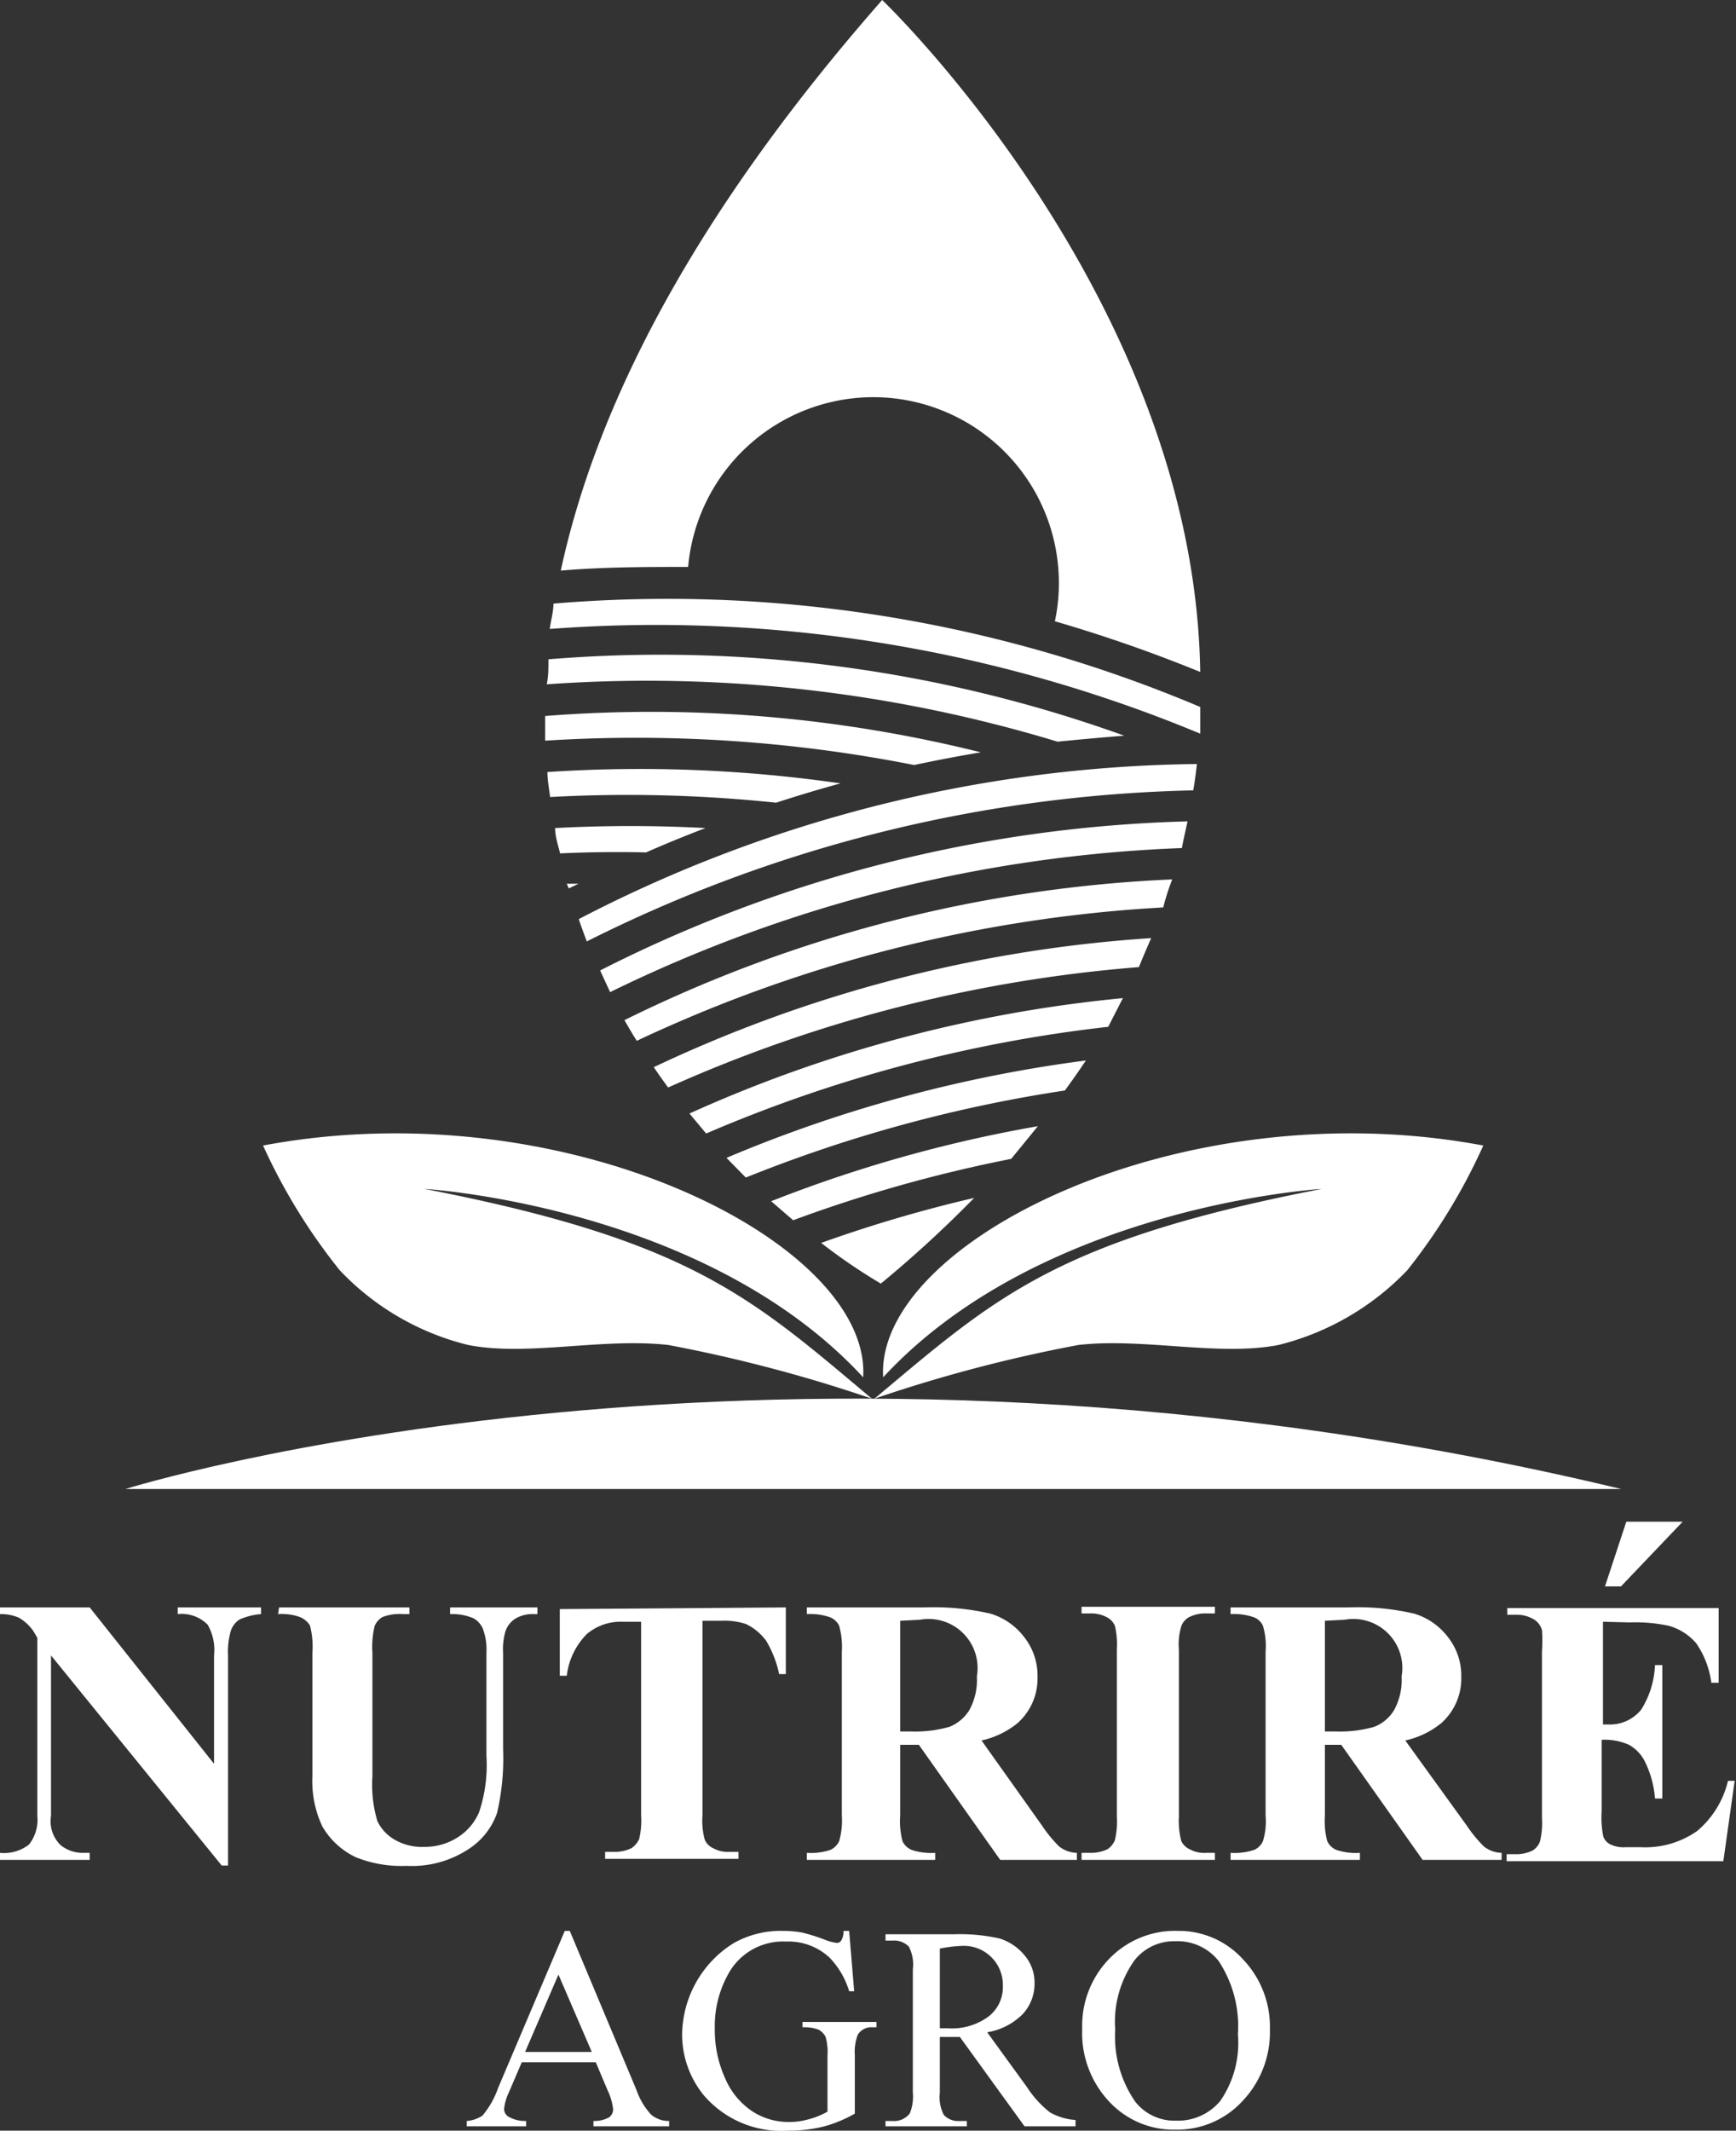
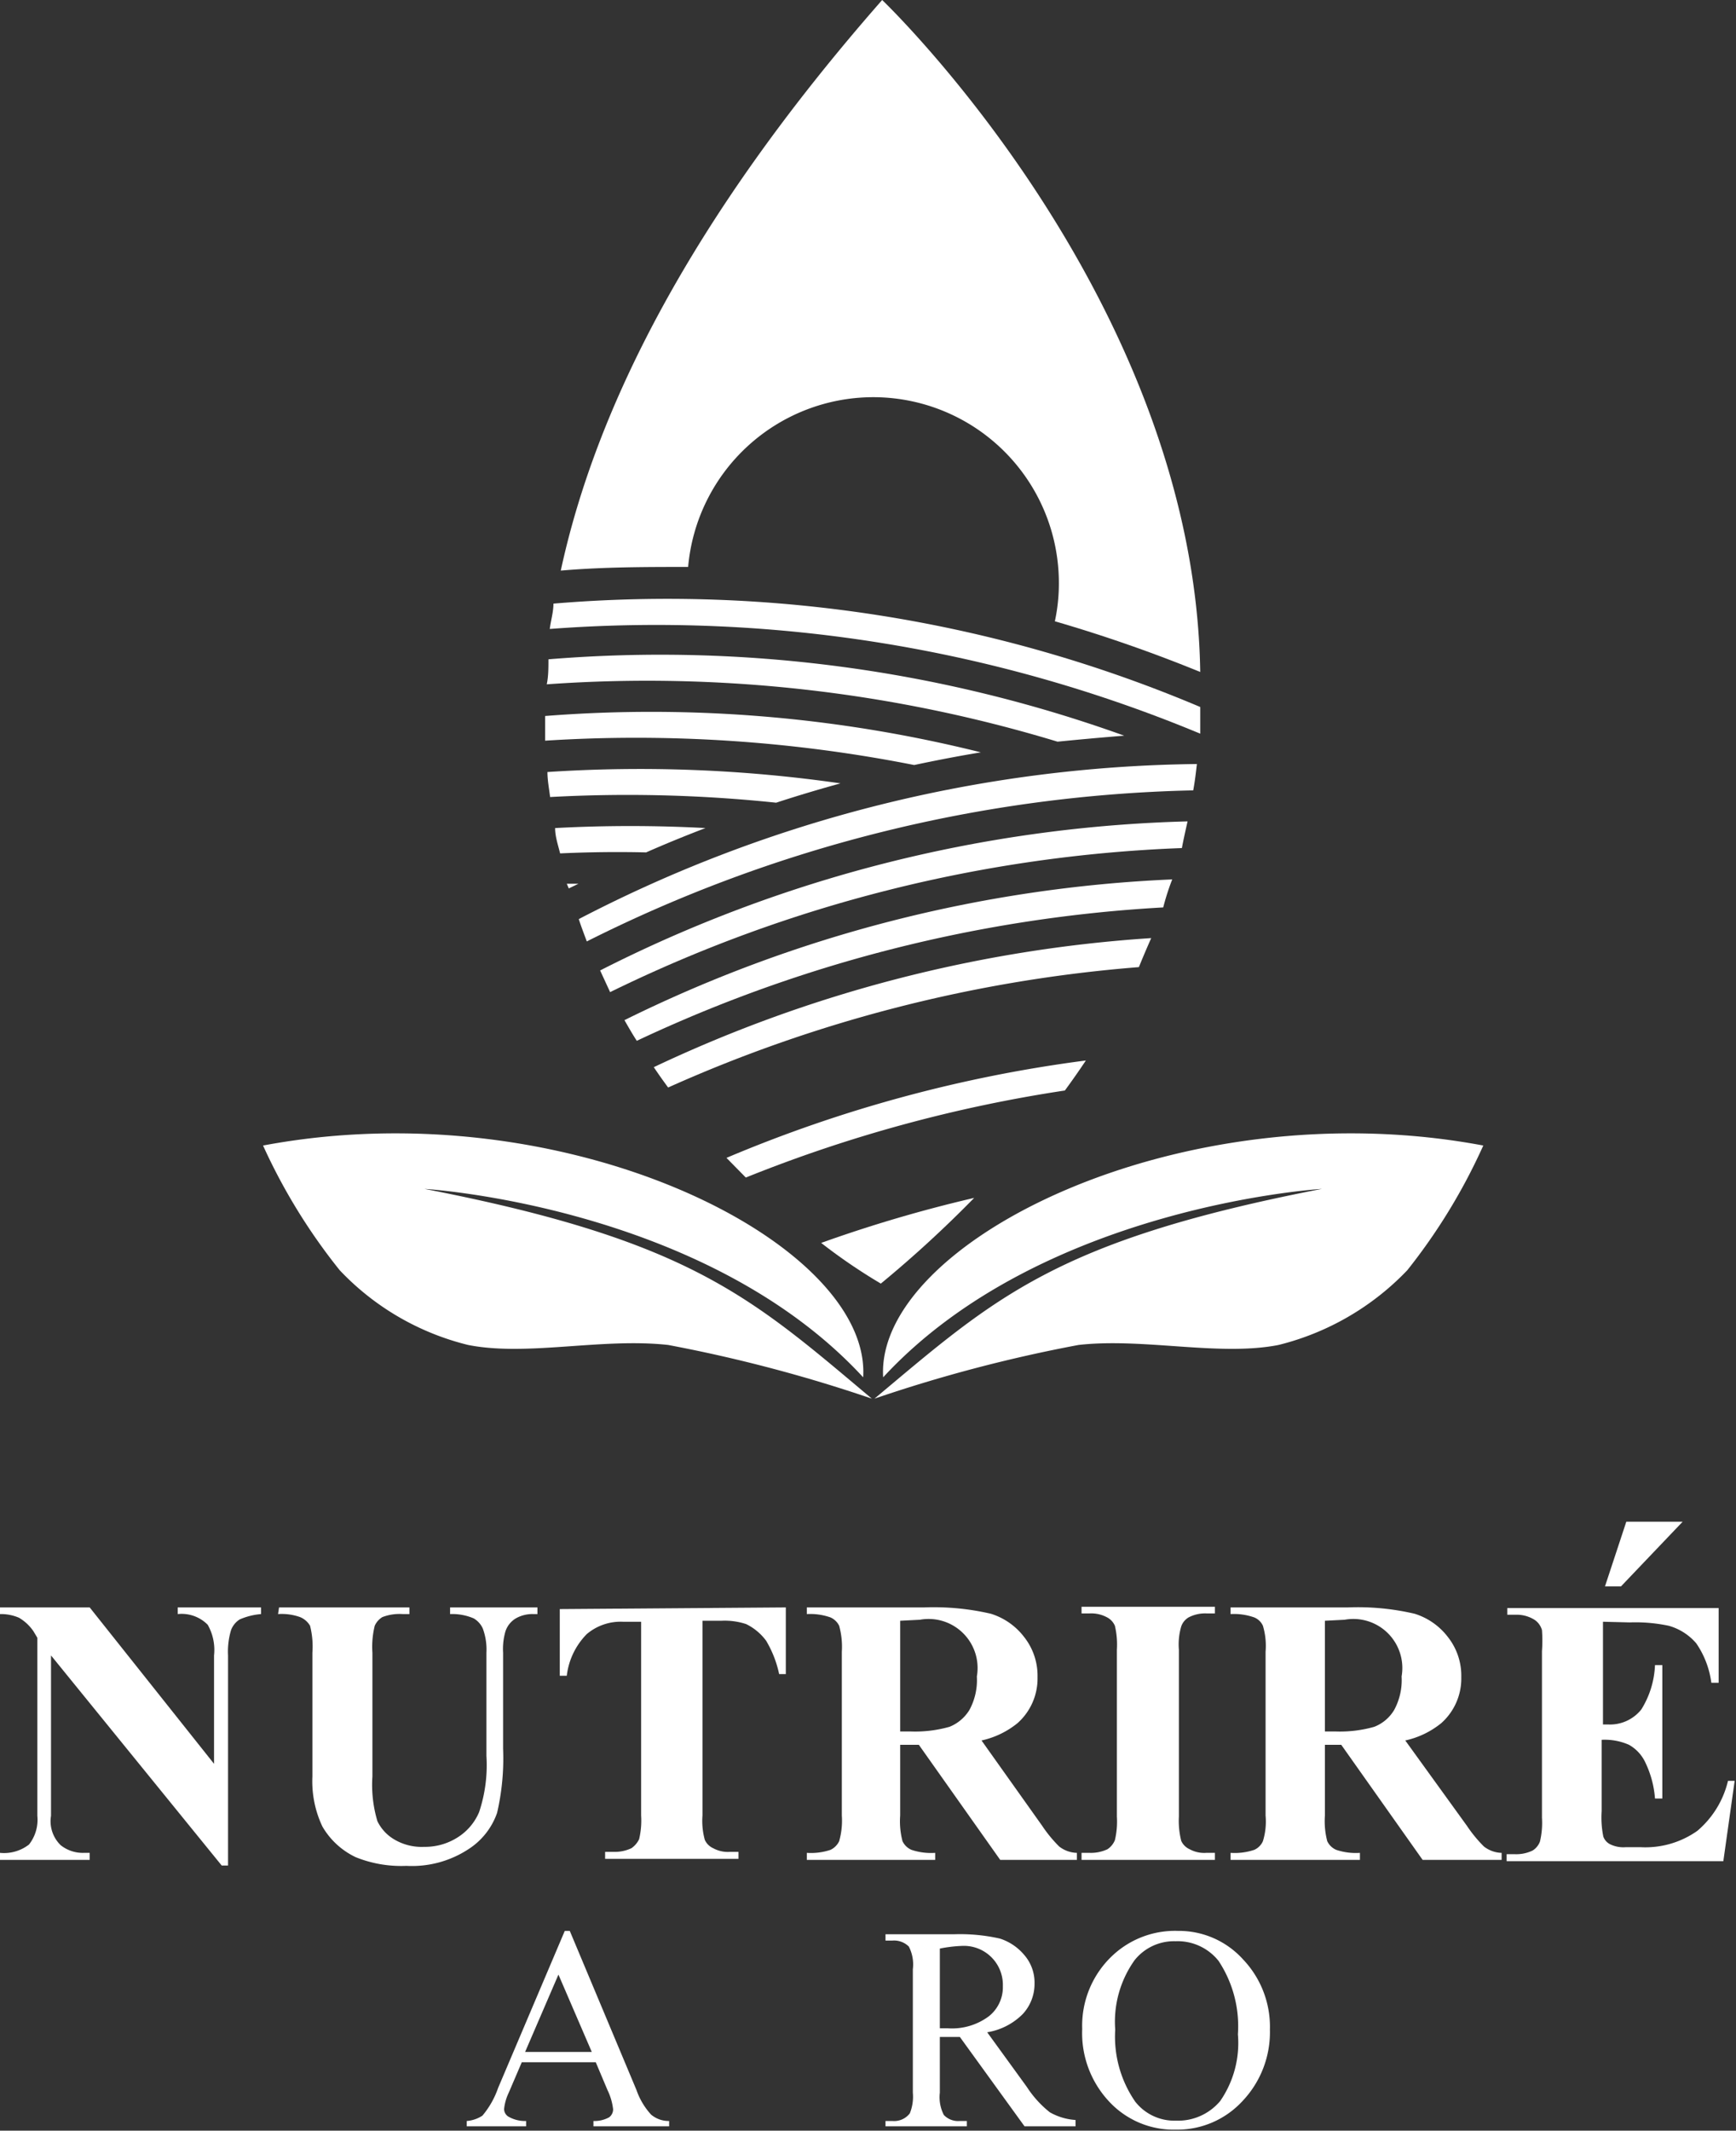
<svg xmlns="http://www.w3.org/2000/svg" viewBox="0 0 52.07 63.89">
  <rect x="0" y="0" width="52.07" height="63.89" fill="#333333" stroke="none" />
  <defs>
    <style>.cls-1,.cls-2{fill:#fff;}.cls-2{fill-rule:evenodd;}</style>
  </defs>
  <g id="Capa_2" data-name="Capa 2">
    <g id="Contenido-Home">
-       <path class="cls-1" d="M3.76,44.65s19.47-6.1,44.87,0Z" />
      <path class="cls-2" d="M23.28,24.07h0c.64-.21,1.28-.4,1.93-.58a42.19,42.19,0,0,0-8.79-.34c0,.25.05.5.08.75A42.65,42.65,0,0,1,23.28,24.07Z" />
      <path class="cls-2" d="M19.38,25.56h0c.59-.26,1.18-.5,1.78-.73a42.4,42.4,0,0,0-4.51,0c0,.26.09.51.15.76C17.66,25.55,18.52,25.54,19.38,25.56Z" />
      <path class="cls-2" d="M17.06,26.64l.29-.14H17Z" />
      <path class="cls-2" d="M27.42,22.94c.66-.14,1.33-.27,2-.38h0a40.83,40.83,0,0,0-13.07-1.09c0,.25,0,.5,0,.74A43,43,0,0,1,27.42,22.94Z" />
      <path class="cls-2" d="M31.72,22.24h0q1-.1,2-.18a41.08,41.08,0,0,0-17.27-2.29c0,.26,0,.51-.05.75A42.39,42.39,0,0,1,31.72,22.24Z" />
-       <path class="cls-2" d="M36,22c0-.27,0-.54,0-.8a41,41,0,0,0-19.4-3.1c0,.26-.08.51-.11.76A42.46,42.46,0,0,1,36,22Z" />
+       <path class="cls-2" d="M36,22c0-.27,0-.54,0-.8a41,41,0,0,0-19.4-3.1c0,.26-.08.51-.11.76A42.46,42.46,0,0,1,36,22" />
      <polygon class="cls-2" points="25.2 23.49 25.2 23.49 25.2 23.49 25.2 23.49" />
      <path class="cls-2" d="M35.9,22.91a41.12,41.12,0,0,0-18.54,4.65c.07.22.16.45.24.67A42.51,42.51,0,0,1,35.79,23.7C35.84,23.43,35.87,23.17,35.9,22.91Z" />
      <path class="cls-2" d="M34.53,28.13A41.07,41.07,0,0,0,19.61,32c.14.21.29.42.43.61A42.72,42.72,0,0,1,34.16,29C34.29,28.68,34.41,28.4,34.53,28.13Z" />
      <path class="cls-2" d="M24.63,37.27a17,17,0,0,0,1.79,1.22,35.45,35.45,0,0,0,2.8-2.57A41.51,41.51,0,0,0,24.63,37.27Z" />
-       <path class="cls-2" d="M31.13,33.77a41,41,0,0,0-8,2.25l.66.57a42.48,42.48,0,0,1,6.54-1.84C30.6,34.42,30.87,34.09,31.13,33.77Z" />
      <path class="cls-2" d="M32.57,31.8a41.26,41.26,0,0,0-10.78,2.92l.58.59a42.59,42.59,0,0,1,9.57-2.61Q32.27,32.25,32.57,31.8Z" />
      <path class="cls-2" d="M35.16,26.37a41,41,0,0,0-16.43,4.22c.12.21.24.42.37.62a42.55,42.55,0,0,1,15.79-4Q35,26.78,35.16,26.37Z" />
-       <path class="cls-2" d="M33.68,29.93a41.05,41.05,0,0,0-13,3.46l.5.6a42.56,42.56,0,0,1,12.06-3.2Z" />
      <path class="cls-2" d="M35.62,24.63A41.22,41.22,0,0,0,18,29.1l.3.65a42.57,42.57,0,0,1,17.15-4.32C35.5,25.16,35.56,24.9,35.62,24.63Z" />
      <path class="cls-2" d="M26.19,11.91a5.57,5.57,0,0,1,5.57,5.58,5.38,5.38,0,0,1-.12,1.14A44,44,0,0,1,36,20.15C35.83,8.94,26.46,0,26.46,0c-5.75,6.55-8.59,12.25-9.64,17.11C18.1,17,19.38,17,20.64,17A5.58,5.58,0,0,1,26.19,11.91Z" />
      <path class="cls-2" d="M7.89,34.35c9.09-1.71,18.25,2.92,18,6.95-4.75-5.15-13.16-5.65-13.16-5.65,8,1.55,9.81,3.26,13.42,6.29a44.28,44.28,0,0,0-6.11-1.61c-2-.22-4.23.35-6,0a7.89,7.89,0,0,1-3.85-2.24A17.6,17.6,0,0,1,7.89,34.35Z" />
      <path class="cls-2" d="M44.49,34.35c-9.09-1.71-18.25,2.92-18,6.95,4.76-5.15,13.16-5.65,13.16-5.65-8,1.55-9.8,3.26-13.42,6.29a44,44,0,0,1,6.12-1.61c1.95-.22,4.22.35,6,0a8,8,0,0,0,3.86-2.24A17.56,17.56,0,0,0,44.49,34.35Z" />
      <path class="cls-1" d="M2.69,48.2l3.73,4.69V49.64a1.53,1.53,0,0,0-.19-.92,1.1,1.1,0,0,0-.9-.32v-.2h2.5v.2a2,2,0,0,0-.64.16.65.65,0,0,0-.26.32,2.24,2.24,0,0,0-.09.76v6.3H6.65l-5.12-6.3v4.81a1,1,0,0,0,.29.88,1.06,1.06,0,0,0,.69.23h.18v.21H0v-.21a1.22,1.22,0,0,0,.87-.25,1.2,1.2,0,0,0,.25-.86V49.11L1,48.91a1.37,1.37,0,0,0-.43-.4A1.36,1.36,0,0,0,0,48.4v-.2Z" />
      <path class="cls-1" d="M8.37,48.2h3.91v.2h-.2a1.43,1.43,0,0,0-.61.09.58.58,0,0,0-.23.26,2.63,2.63,0,0,0-.07.81v3.71a3.81,3.81,0,0,0,.15,1.34,1.28,1.28,0,0,0,.51.55,1.61,1.61,0,0,0,.89.22,1.82,1.82,0,0,0,1-.28,1.66,1.66,0,0,0,.65-.76,4.45,4.45,0,0,0,.22-1.69V49.56a1.82,1.82,0,0,0-.11-.73.67.67,0,0,0-.27-.3,1.63,1.63,0,0,0-.71-.13v-.2h2.62v.2H16a1,1,0,0,0-.53.13.71.71,0,0,0-.31.39,1.89,1.89,0,0,0-.07.64v2.88a7.23,7.23,0,0,1-.18,1.92,2.12,2.12,0,0,1-.86,1.09,3.09,3.09,0,0,1-1.86.5,3.65,3.65,0,0,1-1.52-.26,2.29,2.29,0,0,1-1-.92,3.17,3.17,0,0,1-.3-1.5V49.56a2.54,2.54,0,0,0-.07-.81A.62.62,0,0,0,9,48.49a1.65,1.65,0,0,0-.66-.09Z" />
      <path class="cls-1" d="M23.57,48.2v2h-.2a3.27,3.27,0,0,0-.39-1,1.64,1.64,0,0,0-.6-.5,2.05,2.05,0,0,0-.74-.1h-.57v5.84a2.14,2.14,0,0,0,.07.73.5.5,0,0,0,.25.25.92.92,0,0,0,.51.11h.25v.21h-4v-.21h.26a1.16,1.16,0,0,0,.53-.11.69.69,0,0,0,.23-.27,2.41,2.41,0,0,0,.06-.71V48.63h-.55A1.57,1.57,0,0,0,17.6,49,2.13,2.13,0,0,0,17,50.25h-.21v-2Z" />
      <path class="cls-1" d="M27,52.32v2.12a2.35,2.35,0,0,0,.07.77.53.53,0,0,0,.27.26,1.85,1.85,0,0,0,.71.09v.21H24.2v-.21a1.85,1.85,0,0,0,.71-.09.55.55,0,0,0,.26-.26,2.25,2.25,0,0,0,.08-.77V49.53a2.37,2.37,0,0,0-.08-.78.53.53,0,0,0-.26-.25,1.83,1.83,0,0,0-.71-.1v-.2h3.52a7.58,7.58,0,0,1,2,.19,2,2,0,0,1,1,.7,1.87,1.87,0,0,1,.4,1.2,1.79,1.79,0,0,1-.6,1.38,2.59,2.59,0,0,1-1.08.52l1.82,2.56a4,4,0,0,0,.51.62.9.9,0,0,0,.53.19v.21H30l-2.44-3.45Zm0-3.72v3.32h.31a3.78,3.78,0,0,0,1.17-.14,1.24,1.24,0,0,0,.6-.51,1.88,1.88,0,0,0,.22-1,1.47,1.47,0,0,0-1.71-1.7Z" />
      <path class="cls-1" d="M36.44,55.56v.21h-4v-.21h.25a1.16,1.16,0,0,0,.53-.11.6.6,0,0,0,.22-.27,2.41,2.41,0,0,0,.06-.71v-5a2.45,2.45,0,0,0-.06-.72.52.52,0,0,0-.25-.26,1,1,0,0,0-.5-.11h-.25v-.2h4v.2h-.26a1.07,1.07,0,0,0-.53.12.51.51,0,0,0-.22.27,1.92,1.92,0,0,0-.07.7v5a2.45,2.45,0,0,0,.07.73.5.5,0,0,0,.25.25.91.91,0,0,0,.5.11Z" />
      <path class="cls-1" d="M39.74,52.32v2.12a2.35,2.35,0,0,0,.07.77.53.53,0,0,0,.27.26,1.85,1.85,0,0,0,.71.09v.21H36.91v-.21a1.85,1.85,0,0,0,.71-.09.51.51,0,0,0,.26-.26,2,2,0,0,0,.08-.77V49.53a2.11,2.11,0,0,0-.08-.78.49.49,0,0,0-.26-.25,1.83,1.83,0,0,0-.71-.1v-.2h3.52a7.48,7.48,0,0,1,2,.19,2,2,0,0,1,1,.7,1.87,1.87,0,0,1,.4,1.2,1.79,1.79,0,0,1-.6,1.38,2.59,2.59,0,0,1-1.08.52L44,54.75a4,4,0,0,0,.51.62.9.9,0,0,0,.53.19v.21H42.67l-2.44-3.45Zm0-3.72v3.32h.32a3.75,3.75,0,0,0,1.16-.14,1.2,1.2,0,0,0,.6-.51,1.88,1.88,0,0,0,.22-1,1.47,1.47,0,0,0-1.71-1.7Z" />
      <path class="cls-1" d="M48.08,48.63v3.08h.15a1.2,1.2,0,0,0,1-.45,2.71,2.71,0,0,0,.41-1.33h.22v4h-.22a3,3,0,0,0-.28-1.06,1.18,1.18,0,0,0-.5-.55,1.79,1.79,0,0,0-.82-.15v2.14a2.88,2.88,0,0,0,.05.76.41.41,0,0,0,.2.23.9.9,0,0,0,.47.09h.45a2.7,2.7,0,0,0,1.7-.49,2.82,2.82,0,0,0,.92-1.5h.2l-.34,2.41H45.19v-.21h.25a1.13,1.13,0,0,0,.53-.11.54.54,0,0,0,.22-.27,2.41,2.41,0,0,0,.06-.71v-5a4.25,4.25,0,0,0,0-.63.55.55,0,0,0-.21-.3,1,1,0,0,0-.58-.16h-.25v-.2h6.34v2.24h-.22a2.71,2.71,0,0,0-.45-1.18,1.68,1.68,0,0,0-.83-.53,4.84,4.84,0,0,0-1.17-.1Zm2.39-3-1.85,1.94h-.48l.64-1.94Z" />
      <path class="cls-1" d="M17.87,61.84H15.65l-.39.91a1.49,1.49,0,0,0-.14.49.27.27,0,0,0,.13.23,1,1,0,0,0,.53.13v.16H14V63.6a1,1,0,0,0,.47-.16,2.62,2.62,0,0,0,.47-.83l2-4.71h.15l2,4.77a2.12,2.12,0,0,0,.44.74.82.82,0,0,0,.54.19v.16H17.8V63.6a.91.91,0,0,0,.47-.11.3.3,0,0,0,.12-.24,1.78,1.78,0,0,0-.17-.58Zm-.12-.31-1-2.32-1,2.32Z" />
-       <path class="cls-1" d="M25.47,57.9l.15,1.81h-.15a2.47,2.47,0,0,0-.58-1,1.8,1.8,0,0,0-1.31-.49,1.87,1.87,0,0,0-1.67.86,3.19,3.19,0,0,0-.47,1.74,3.5,3.5,0,0,0,.31,1.5,2.23,2.23,0,0,0,.83,1,2,2,0,0,0,1.06.31,2.09,2.09,0,0,0,.61-.08,2.35,2.35,0,0,0,.57-.23V61.63a1.59,1.59,0,0,0-.06-.56.53.53,0,0,0-.21-.21,1.27,1.27,0,0,0-.48-.07v-.16h2.22v.16h-.11a.48.48,0,0,0-.45.22,1.43,1.43,0,0,0-.09.62v1.75a4,4,0,0,1-.95.39,4.35,4.35,0,0,1-1.06.12,3.06,3.06,0,0,1-2.52-1.06A2.88,2.88,0,0,1,20.46,61,3.27,3.27,0,0,1,22,58.27a2.87,2.87,0,0,1,1.49-.37,3.27,3.27,0,0,1,.57.05,5.53,5.53,0,0,1,.72.23,1.41,1.41,0,0,0,.32.08.15.15,0,0,0,.13-.07.49.49,0,0,0,.07-.29Z" />
      <path class="cls-1" d="M32.26,63.76H30.73l-1.94-2.68h-.6v1.67a1.16,1.16,0,0,0,.12.67.59.59,0,0,0,.48.18H29v.16H26.56V63.6h.21a.59.59,0,0,0,.52-.23,1.34,1.34,0,0,0,.09-.62v-3.7a1.17,1.17,0,0,0-.12-.68.63.63,0,0,0-.49-.18h-.21V58h2.08a5.42,5.42,0,0,1,1.35.13,1.58,1.58,0,0,1,.73.49,1.26,1.26,0,0,1,.31.86,1.33,1.33,0,0,1-.35.91,1.94,1.94,0,0,1-1.07.55l1.19,1.64a3.15,3.15,0,0,0,.69.76,1.8,1.8,0,0,0,.77.23Zm-4.07-2.94h.23a1.85,1.85,0,0,0,1.24-.36,1.11,1.11,0,0,0,.42-.9,1.17,1.17,0,0,0-1.23-1.21,4.11,4.11,0,0,0-.66.08Z" />
      <path class="cls-1" d="M35.34,57.9a2.59,2.59,0,0,1,1.94.85,2.93,2.93,0,0,1,.81,2.11A3,3,0,0,1,37.27,63a2.66,2.66,0,0,1-2,.86,2.64,2.64,0,0,1-2-.84,3,3,0,0,1-.81-2.18,2.88,2.88,0,0,1,.93-2.22A2.74,2.74,0,0,1,35.34,57.9Zm-.08.31a1.51,1.51,0,0,0-1.23.57,3.18,3.18,0,0,0-.58,2.08,3.43,3.43,0,0,0,.6,2.16,1.49,1.49,0,0,0,1.22.57A1.65,1.65,0,0,0,36.6,63a3.06,3.06,0,0,0,.53-2,3.55,3.55,0,0,0-.58-2.2A1.57,1.57,0,0,0,35.26,58.21Z" />
    </g>
  </g>
</svg>